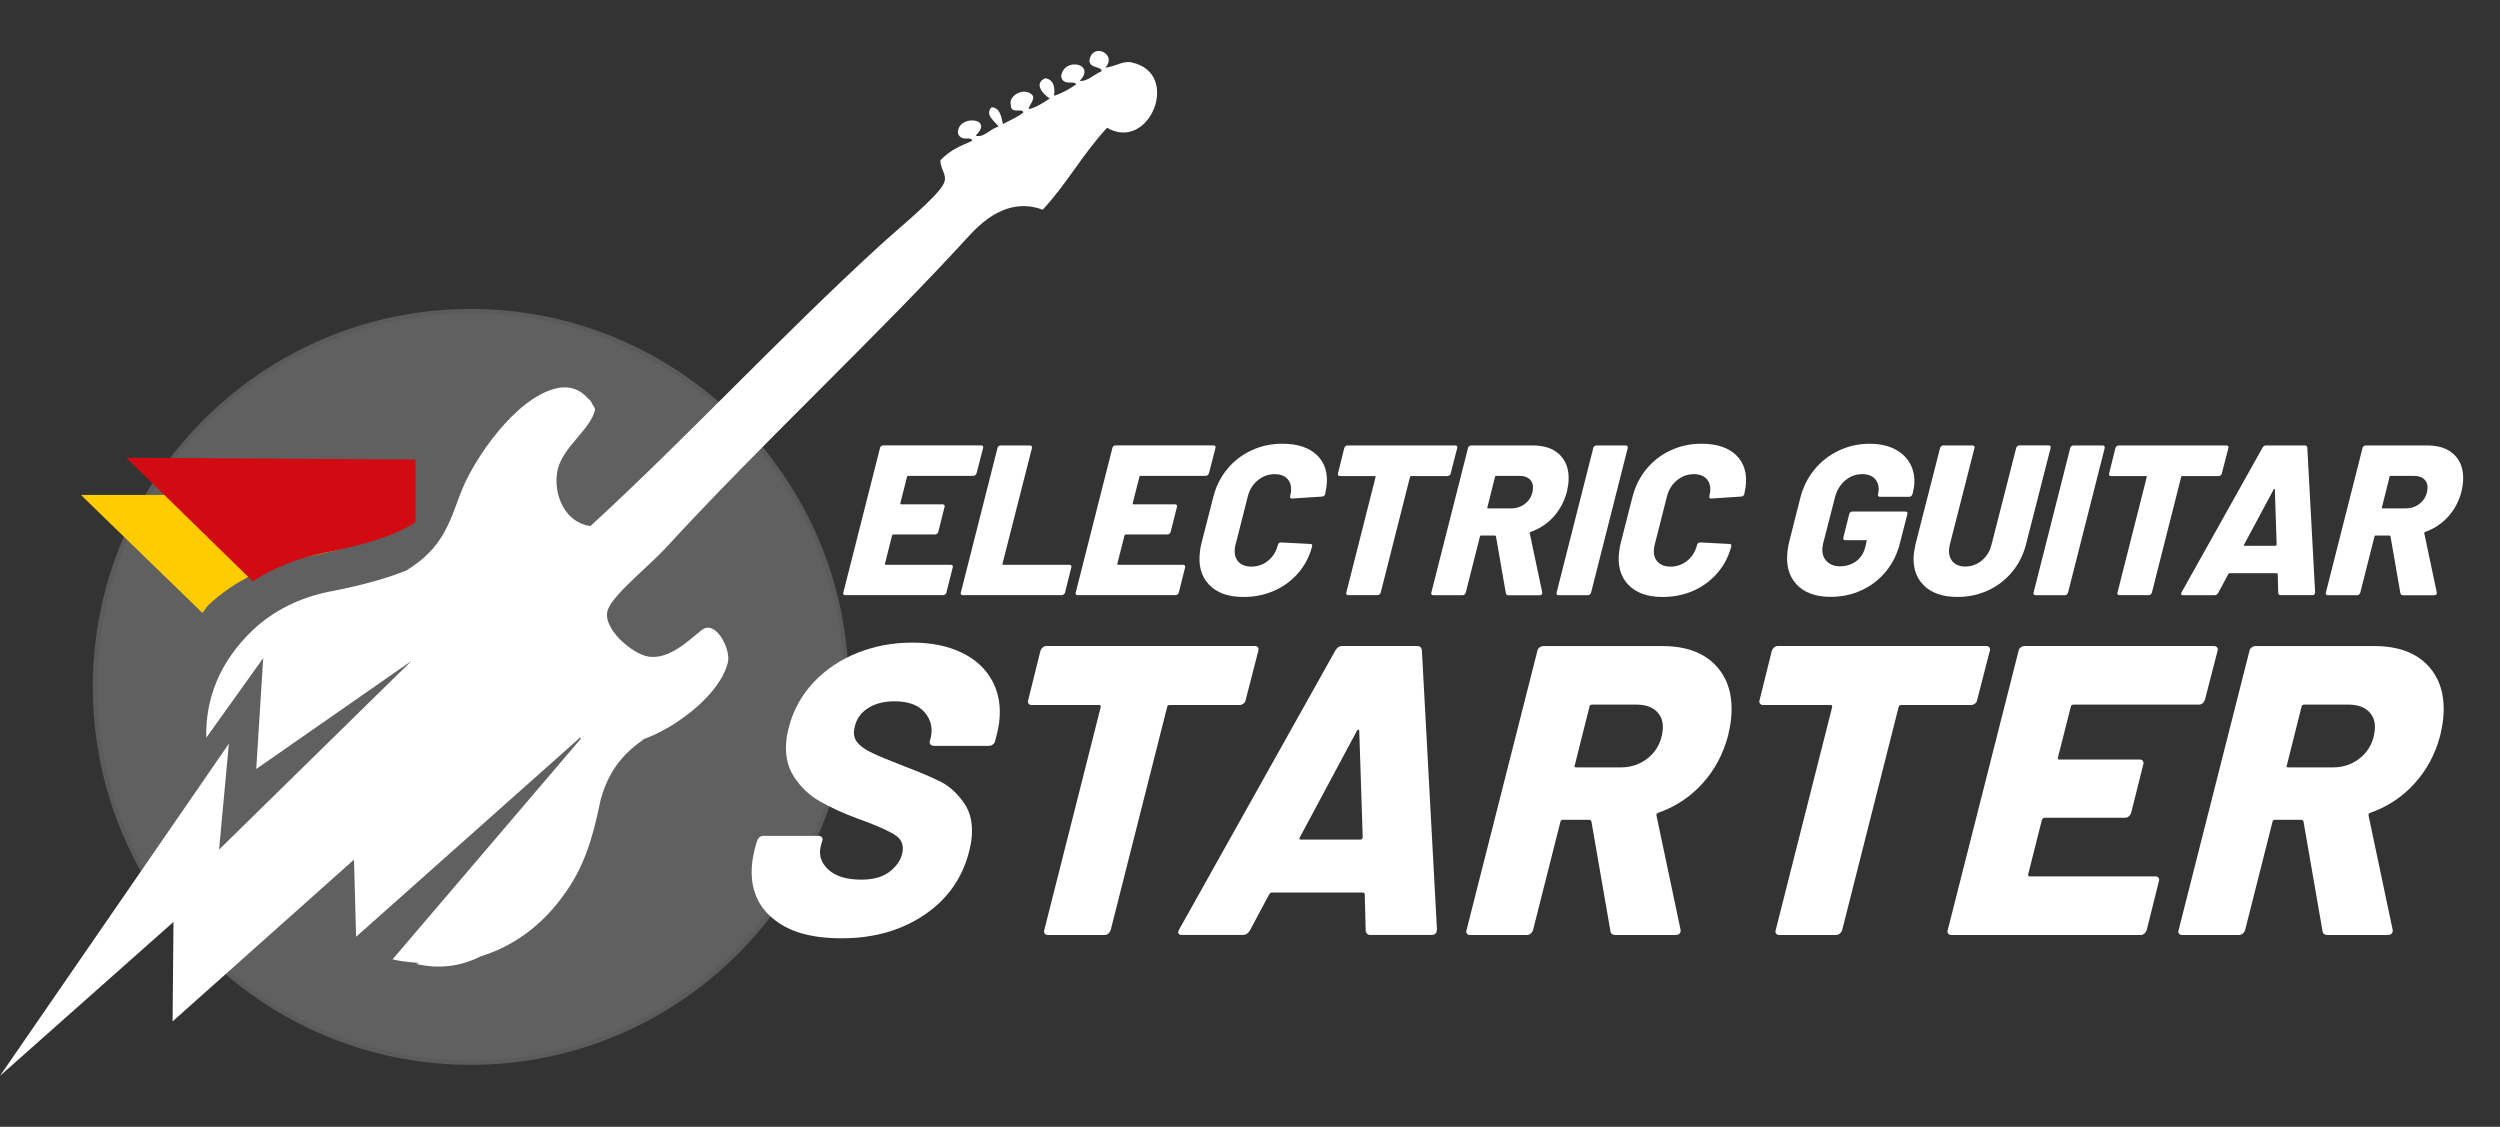
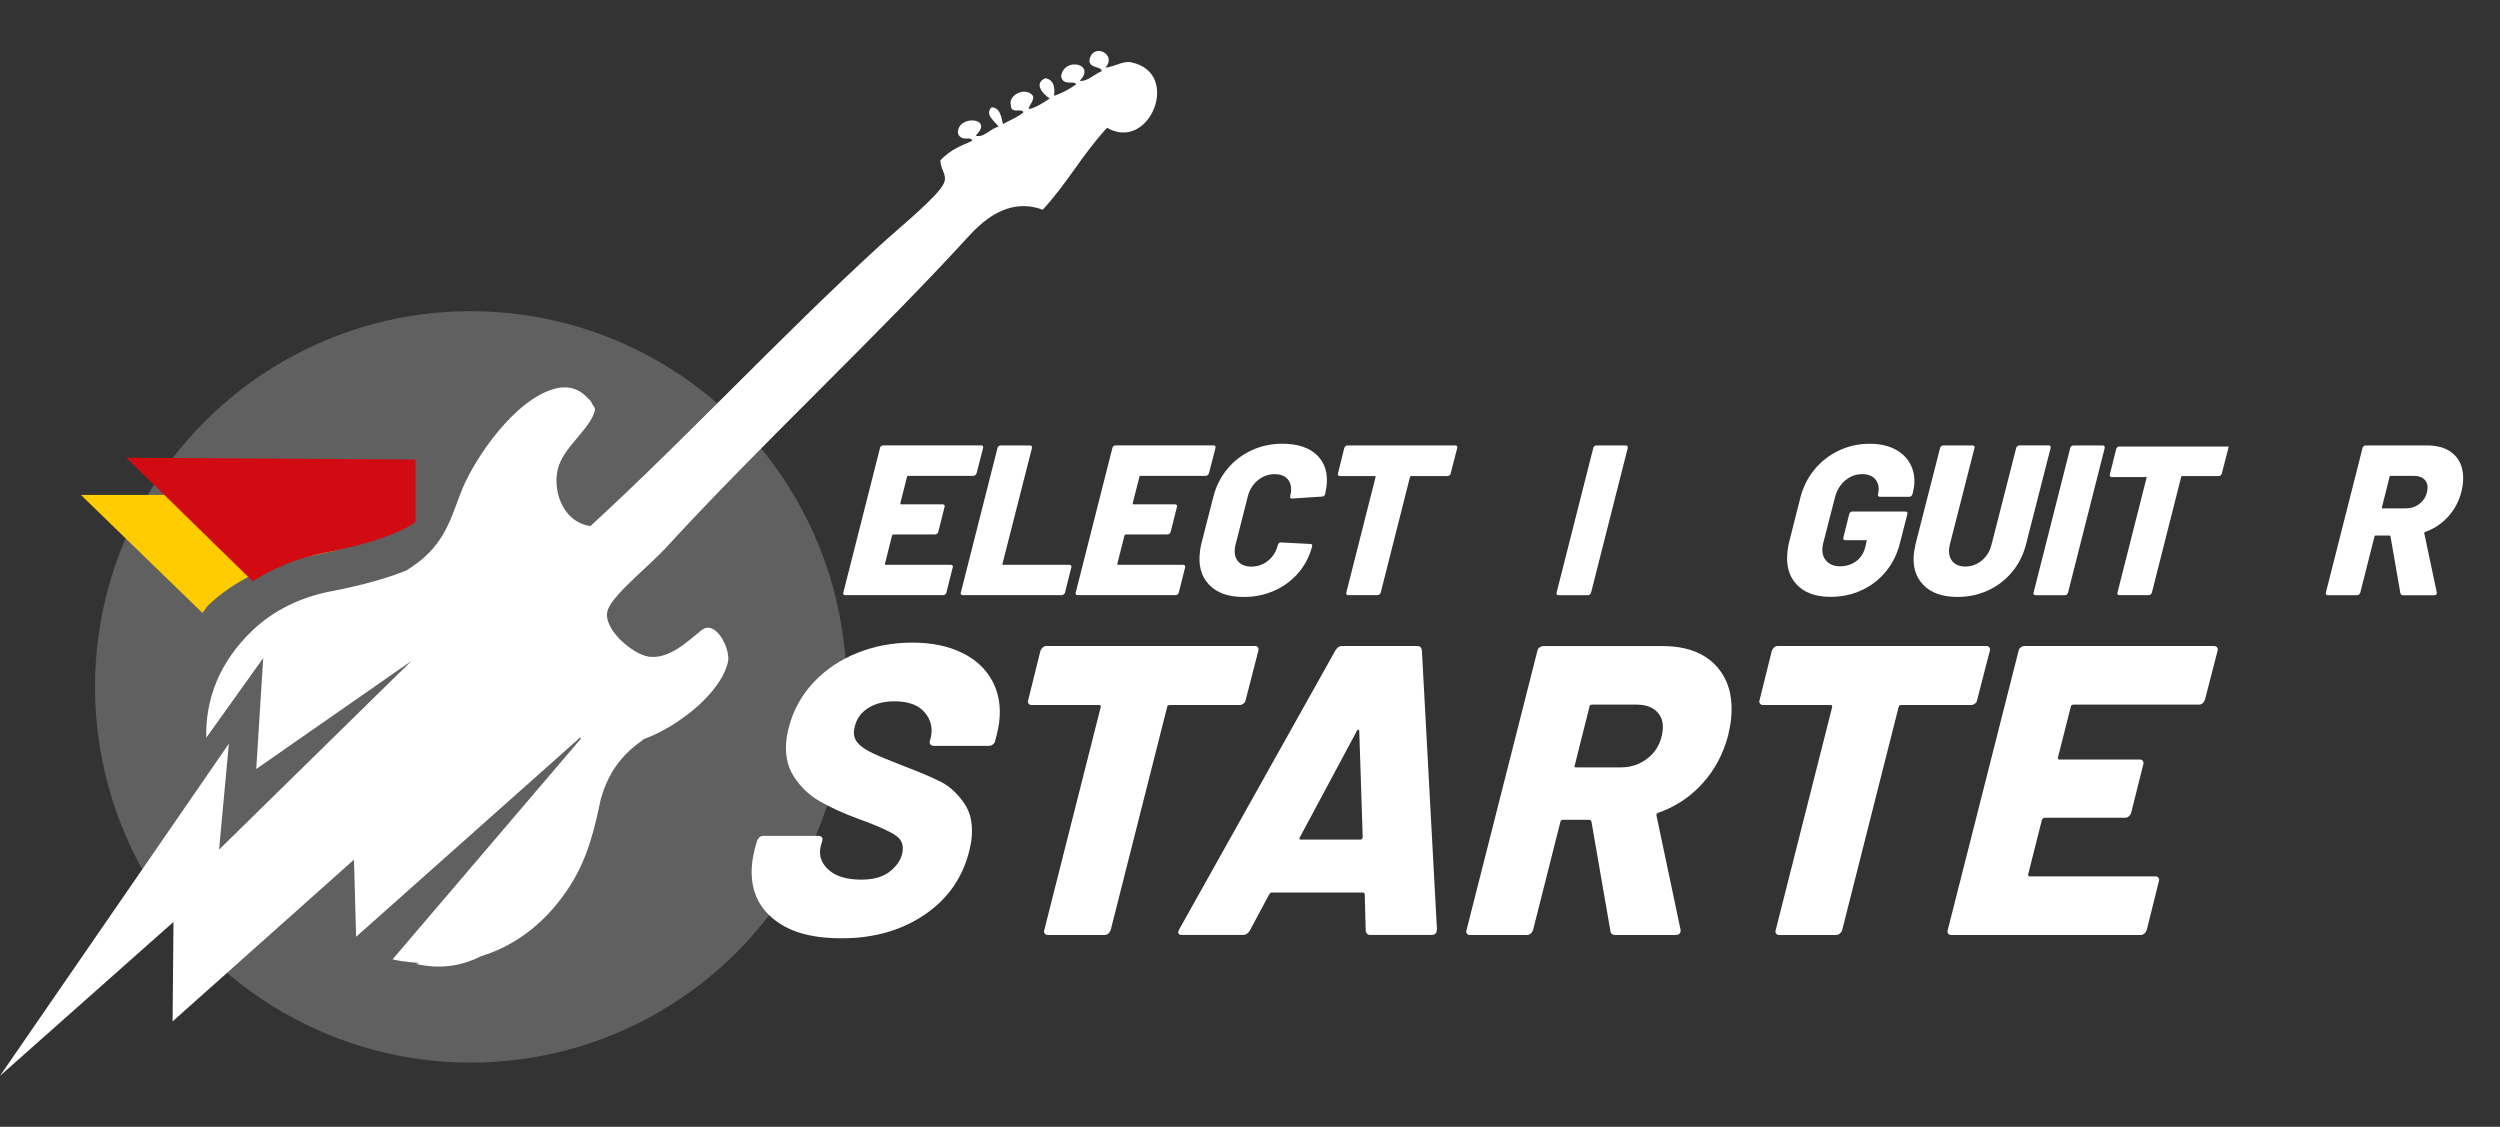
<svg xmlns="http://www.w3.org/2000/svg" id="Livello_1" viewBox="0 0 565.77 255">
  <rect x="0" y="0" width="565.77" height="255" fill="#333333" stroke="none" />
  <defs>
    <style>      .st0, .st1 {        fill: #fff;      }      .st2 {        opacity: .25;      }      .st1, .st3, .st4 {        fill-rule: evenodd;      }      .st5 {        fill: #d3d3d3;      }      .st3 {        fill: #d20a11;      }      .st4 {        fill: url(#linear-gradient);      }      .st6 {        fill: #e6e6e6;      }    </style>
    <linearGradient id="linear-gradient" x1="18.3" y1="130.65" x2="84.05" y2="130.65" gradientTransform="translate(0 256) scale(1 -1)" gradientUnits="userSpaceOnUse">
      <stop offset=".13" stop-color="#fc0" />
      <stop offset=".33" stop-color="#fc0" />
    </linearGradient>
  </defs>
  <g>
    <g class="st2">
      <circle class="st6" cx="106.53" cy="155.45" r="85.03" />
-       <path class="st5" d="M106.53,240.98c-47.16,0-85.53-38.37-85.53-85.53s38.37-85.53,85.53-85.53,85.53,38.37,85.53,85.53-38.37,85.53-85.53,85.53ZM106.53,70.92c-46.61,0-84.53,37.92-84.53,84.53s37.92,84.53,84.53,84.53,84.53-37.92,84.53-84.53c0-46.61-37.92-84.53-84.53-84.53Z" />
    </g>
    <path class="st1" d="M256.11,14.12c-1.99-.42-3.64.93-5.98,1.2,2.86-3.05-2.95-5.9-3.59-1.6.1,1.84,2.72,1.22,2.79,2.39-1.66.65-3.32,2.44-4.99,2.19,3.84-3.9-3.67-5.5-4.19-1,.43,2.3,3,.77,3.39,1.8-1.66,1.17-3.32,2.04-4.99,2.59.15-1.51.21-3.59-1.99-3.99-2.82,1.25-.33,3.75,1,4.59-1.6,1.08-3.19,2.1-4.79,2.4.17-1,1.36-2,1-2.99-1.66-2.22-5.74-.18-4.99,2.19.01,2.04,2.78.41,2.79,1.6-1.53,1.17-3.06,1.73-4.59,2.59-.34-1.23-.52-3.79-2.59-3.79-1.65,1.68.82,3.2,1.6,4.39-1.73.29-3.46,2.7-5.19,1.99,4.42-4.2-4.45-4.77-3.99-.4.94,1.99,2.92.35,3.19,1.6-2.4,1.1-4.79,1.89-7.18,4.39,0,2.18,1.63,3.3.8,5.19-1.31,2.97-10.05,10.03-14.56,14.16-22.71,20.8-43.62,43.42-65.44,63.44-6.7-.98-8.76-8.83-7.18-13.57,1.59-4.78,7.38-8.64,8.24-12.81-.09-.19-.15-.38-.21-.57-.29-.39-.54-.81-.73-1.25-.15-.17-.32-.33-.45-.51t0,0s-.04,0-.06-.01c-2.52-2.96-5.48-2.94-7.58-2.39-9.14,2.39-18.09,15.67-20.95,22.54-2.37,5.69-3.48,11.59-9.78,16.56-.91.72-1.87,1.38-2.85,2.01-4.38,1.8-9.97,3.38-17.28,4.79-7,1.35-12.97,4.43-17.44,8.63-7.82,7.37-10.87,15.89-10.67,24.49l12.89-18.04-1.58,25.11,35.13-24.46-43.54,42.7,2.22-23.98L0,243.47l39.26-34.83-.2,22.51,41.05-36.61.48,17.46,50.77-45.16c.02.12.04.25.06.37l-42.58,49.9c.73.16,1.45.3,2.16.41,1.3.19,2.56.31,3.81.39-.21.07-.42.16-.63.23,4.94,1.15,9.84.7,14.59-1.71,8.41-2.57,15.26-8.15,20.31-16.1,4.08-6.41,5.56-13.25,6.85-19.34,1.67-6.08,4.75-10.21,9.52-13.5-.02-.02-.04-.05-.06-.08.54-.22,1.07-.44,1.61-.66,6.68-2.73,16.13-9.86,17.75-16.96.64-2.79-2.73-9.74-5.98-7.18-3.03,2.39-7.25,6.65-11.97,5.99-3.69-.52-10.87-6.62-9.18-10.77,1.46-3.59,9.4-9.85,13.17-13.96,21.06-22.99,47.86-47.88,68.63-70.62,5.48-5.99,10.99-7.88,16.56-5.79,5.69-6.18,8.87-12.37,14.56-18.55,9.6,5.63,16.9-12.4,5.58-14.77Z" />
    <path class="st4" d="M47.18,136.92c5.84-5.5,13.65-9.27,22.13-10.91,5.97-1.16,10.75-2.43,14.75-3.87v-10.14H18.3l27.5,26.7c.45-.46.9-1.33,1.38-1.78Z" />
    <path class="st3" d="M28.58,103.58l28.62,27.98c4.72-3.04,10.3-5.31,16.16-6.45,9.78-1.89,16.69-4.2,20.69-6.94v-14.17" />
  </g>
  <g>
    <path class="st0" d="M174.62,207.62c-3.6-3.14-5.05-7.43-4.34-12.85.07-.56.25-1.46.54-2.71l.51-1.77c.1-.31.28-.58.52-.79.25-.22.52-.33.84-.33h12.61c.31,0,.55.11.71.33.16.22.19.48.08.79l-.33,1.12c-.52,2.06.04,3.85,1.68,5.37,1.64,1.53,4.14,2.29,7.5,2.29,2.86,0,5.09-.67,6.66-2.01,1.58-1.34,2.47-2.82,2.68-4.44.2-1.49-.31-2.66-1.5-3.5-1.2-.84-3.43-1.88-6.69-3.13l-2.05-.75c-3.33-1.24-6.17-2.55-8.55-3.92-2.38-1.37-4.33-3.24-5.85-5.61-1.53-2.37-2.07-5.26-1.62-8.69.06-.5.23-1.31.5-2.43,1-3.86,2.86-7.24,5.58-10.14,2.71-2.9,6.01-5.12,9.89-6.68,3.88-1.56,8.03-2.34,12.45-2.34s8.01.75,11.15,2.24c3.14,1.5,5.46,3.63,6.96,6.4,1.51,2.77,2.02,5.96,1.55,9.58-.07.56-.25,1.46-.54,2.71l-.36,1.31c-.04.31-.2.58-.48.79-.28.22-.57.33-.88.33h-12.52c-.31,0-.56-.11-.75-.33-.19-.22-.23-.48-.13-.79l.18-.65c.53-2.18.08-4.11-1.34-5.79-1.43-1.68-3.7-2.52-6.82-2.52-2.55,0-4.65.58-6.3,1.73-1.65,1.15-2.6,2.76-2.87,4.81-.15,1.12.13,2.09.84,2.9.7.81,1.82,1.57,3.34,2.29,1.52.72,3.89,1.7,7.09,2.94,3.62,1.37,6.41,2.56,8.36,3.55,1.96,1,3.71,2.6,5.26,4.81,1.55,2.21,2.09,5.06,1.64,8.55-.07.5-.23,1.31-.5,2.43-1.54,6.04-4.92,10.82-10.15,14.34-5.23,3.52-11.45,5.28-18.67,5.28s-12.27-1.57-15.87-4.72Z" />
    <path class="st0" d="M284.68,146.52c.16.22.18.48.08.79l-2.86,11.12c-.04.31-.2.58-.48.79-.28.22-.57.33-.88.33h-15.79c-.37,0-.58.16-.62.47l-12.77,50.45c-.1.31-.28.58-.52.79-.25.22-.53.33-.84.33h-12.89c-.31,0-.55-.11-.7-.33-.16-.22-.19-.48-.08-.79l12.77-50.45c.04-.31-.06-.47-.31-.47h-15.32c-.31,0-.55-.11-.7-.33-.16-.22-.19-.48-.08-.79l2.76-11.12c.1-.31.28-.58.52-.79.25-.22.52-.33.84-.33h47.18c.31,0,.55.11.7.33Z" />
    <path class="st0" d="M309.36,211.31c-.16-.19-.26-.4-.29-.65l-.22-8.31c-.09-.25-.23-.37-.42-.37h-20.65c-.19,0-.36.13-.52.37l-4.45,8.31c-.39.62-.9.93-1.52.93h-13.83c-.37,0-.62-.11-.75-.33-.13-.22-.07-.54.18-.98l35.36-63.15c.39-.62.87-.93,1.43-.93h17.1c.56,0,.89.31,1,.93l3.41,63.15-.05.37c-.08.62-.47.93-1.15.93h-13.92c-.31,0-.55-.09-.71-.28ZM294.4,190.01h13.45c.31,0,.49-.19.54-.56l-.78-24.01c-.03-.25-.11-.36-.24-.33-.13.03-.24.14-.32.33l-12.86,24.01c-.24.37-.17.56.21.56Z" />
    <path class="st0" d="M364.46,210.75l-4.31-24.85c-.09-.25-.26-.37-.51-.37h-5.98c-.31,0-.49.16-.53.47l-6.19,24.48c-.1.31-.28.58-.53.79-.25.22-.53.33-.84.33h-12.89c-.31,0-.55-.11-.71-.33-.16-.22-.19-.48-.08-.79l16.02-63.15c.04-.31.2-.58.48-.79.28-.22.57-.33.88-.33h26.91c5.48,0,9.61,1.56,12.37,4.67,2.77,3.11,3.81,7.32,3.11,12.61-.08.62-.27,1.62-.58,2.99-1.11,4.17-3.04,7.79-5.81,10.84-2.77,3.05-6.11,5.26-10.02,6.63-.33.13-.45.34-.37.65l5.42,25.69c.05.12.06.28.03.47-.07.56-.48.84-1.23.84h-13.55c-.62,0-.99-.28-1.1-.84ZM359.71,159.93l-3.33,13.27c-.17.31-.06.47.31.47h10.09c2.43,0,4.54-.75,6.32-2.24,1.78-1.49,2.83-3.46,3.15-5.89.25-1.87-.17-3.35-1.24-4.44-1.07-1.09-2.64-1.64-4.69-1.64h-10c-.37,0-.58.16-.62.47Z" />
    <path class="st0" d="M450.22,146.52c.16.22.19.48.08.79l-2.86,11.12c-.04.31-.2.58-.48.79-.28.22-.57.33-.88.33h-15.79c-.37,0-.58.16-.62.47l-12.77,50.45c-.1.31-.28.58-.53.79-.25.22-.53.33-.84.33h-12.89c-.31,0-.55-.11-.7-.33-.16-.22-.19-.48-.08-.79l12.77-50.45c.04-.31-.06-.47-.31-.47h-15.32c-.31,0-.55-.11-.71-.33-.16-.22-.19-.48-.08-.79l2.76-11.12c.1-.31.28-.58.52-.79.25-.22.53-.33.84-.33h47.18c.31,0,.55.11.7.33Z" />
    <path class="st0" d="M498.5,159.13c-.25.22-.53.33-.84.33h-28.4c-.37,0-.58.16-.62.47l-2.91,11.49c-.04.31.06.47.31.47h18.22c.31,0,.55.11.7.33.16.22.18.48.08.79l-2.74,10.93c-.1.31-.28.58-.52.79-.25.22-.53.33-.84.33h-18.22c-.25,0-.46.16-.62.47l-3.11,12.33c-.04.31.06.47.31.47h28.49c.31,0,.55.11.7.33.16.22.19.48.08.79l-2.75,11.02c-.1.31-.28.58-.52.79-.25.22-.53.33-.84.33h-42.88c-.31,0-.55-.11-.71-.33-.16-.22-.19-.48-.08-.79l16.02-63.15c.04-.31.2-.58.48-.79.28-.22.57-.33.88-.33h42.88c.31,0,.55.11.71.33.16.22.19.48.08.79l-2.84,11.02c-.1.31-.28.58-.52.79Z" />
-     <path class="st0" d="M525.61,210.75l-4.31-24.85c-.09-.25-.26-.37-.51-.37h-5.98c-.31,0-.49.16-.53.47l-6.19,24.48c-.1.31-.28.58-.53.79-.25.22-.53.33-.84.33h-12.89c-.31,0-.55-.11-.71-.33-.16-.22-.19-.48-.08-.79l16.02-63.15c.04-.31.2-.58.48-.79.28-.22.57-.33.88-.33h26.91c5.48,0,9.61,1.56,12.37,4.67,2.77,3.11,3.81,7.32,3.11,12.61-.08.62-.27,1.62-.58,2.99-1.11,4.17-3.04,7.79-5.81,10.84-2.77,3.05-6.11,5.26-10.02,6.63-.33.13-.45.34-.37.65l5.42,25.69c.05.12.06.28.03.47-.07.56-.48.84-1.23.84h-13.55c-.62,0-.99-.28-1.1-.84ZM520.86,159.93l-3.33,13.27c-.17.31-.06.47.31.47h10.09c2.43,0,4.54-.75,6.32-2.24,1.78-1.49,2.83-3.46,3.15-5.89.25-1.87-.17-3.35-1.24-4.44-1.07-1.09-2.64-1.64-4.69-1.64h-10c-.37,0-.58.16-.62.47Z" />
  </g>
  <g>
    <path class="st0" d="M220.73,107.52c-.13.11-.27.17-.43.17h-14.72c-.19,0-.3.08-.32.24l-1.51,5.96c-.02.16.03.24.16.24h9.44c.16,0,.28.06.37.17.08.11.1.25.04.41l-1.42,5.66c-.05.16-.14.3-.27.41-.13.11-.27.17-.43.17h-9.44c-.13,0-.24.08-.32.24l-1.61,6.39c-.02.16.03.24.16.24h14.77c.16,0,.28.06.37.17.08.11.09.25.04.41l-1.43,5.71c-.05.16-.14.3-.27.41-.13.11-.27.17-.43.17h-22.22c-.16,0-.28-.06-.37-.17-.08-.11-.1-.25-.04-.41l8.3-32.73c.02-.16.1-.3.25-.41.14-.11.3-.17.46-.17h22.22c.16,0,.28.06.36.17.08.11.1.25.04.41l-1.47,5.71c-.05.16-.15.3-.27.41Z" />
    <path class="st0" d="M217.48,134.53c-.08-.11-.1-.25-.04-.41l8.3-32.73c.02-.16.1-.3.25-.41.14-.11.3-.17.46-.17h6.63c.35,0,.51.19.46.58l-6.67,26.19c-.02.16.03.24.16.24h15.01c.16,0,.28.06.37.17.08.11.09.25.04.41l-1.43,5.71c-.05.16-.15.3-.3.41-.14.11-.3.17-.46.17h-22.42c-.16,0-.28-.06-.37-.17Z" />
    <path class="st0" d="M273.32,107.52c-.13.11-.27.17-.43.17h-14.72c-.19,0-.3.08-.32.24l-1.51,5.96c-.02.16.03.24.16.24h9.44c.16,0,.28.06.37.17.08.11.1.25.04.41l-1.42,5.66c-.05.16-.14.3-.27.41-.13.11-.27.17-.43.17h-9.44c-.13,0-.24.08-.32.24l-1.61,6.39c-.02.16.03.24.16.24h14.77c.16,0,.28.06.37.17.08.11.09.25.04.41l-1.43,5.71c-.05.16-.14.3-.27.41-.13.11-.27.17-.43.17h-22.22c-.16,0-.28-.06-.37-.17-.08-.11-.1-.25-.04-.41l8.3-32.73c.02-.16.1-.3.25-.41.14-.11.3-.17.46-.17h22.22c.16,0,.28.06.36.17.08.11.1.25.04.41l-1.47,5.71c-.05.16-.15.3-.27.41Z" />
    <path class="st0" d="M273.58,132.28c-1.76-1.87-2.43-4.39-2.01-7.55.1-.77.21-1.37.33-1.79l2.68-10.46c.6-2.39,1.65-4.49,3.15-6.32,1.5-1.82,3.33-3.24,5.49-4.24,2.16-1,4.49-1.5,6.97-1.5,3.49,0,6.12.88,7.91,2.64,1.79,1.76,2.48,4.14,2.09,7.14-.04.32-.15.87-.31,1.65-.02.13-.1.25-.24.36-.14.11-.3.17-.46.17l-6.79.44c-.36,0-.49-.18-.41-.53.06-.19.11-.47.16-.82.17-1.29-.08-2.31-.74-3.05-.66-.74-1.64-1.11-2.93-1.11-1.42,0-2.69.46-3.81,1.38-1.12.92-1.88,2.12-2.26,3.61l-2.79,10.99c-.05.16-.1.4-.14.73-.17,1.29.08,2.32.76,3.07.68.76,1.66,1.14,2.95,1.14,1.45,0,2.73-.45,3.83-1.36,1.1-.9,1.83-2.1,2.19-3.58.11-.35.34-.53.7-.53l6.59.34c.35,0,.51.16.47.48-.59,2.29-1.63,4.31-3.12,6.05s-3.3,3.09-5.44,4.04c-2.14.95-4.47,1.43-6.99,1.43-3.45,0-6.06-.94-7.81-2.81Z" />
    <path class="st0" d="M329.74,100.98c.08.11.1.25.04.41l-1.48,5.76c-.02.16-.1.3-.25.41-.14.11-.3.17-.46.17h-8.18c-.19,0-.3.08-.32.24l-6.62,26.14c-.05.16-.14.3-.27.41-.13.11-.27.17-.43.17h-6.68c-.16,0-.28-.06-.37-.17-.08-.11-.1-.25-.04-.41l6.62-26.14c.02-.16-.03-.24-.16-.24h-7.94c-.16,0-.28-.06-.37-.17-.08-.11-.1-.25-.04-.41l1.43-5.76c.05-.16.14-.3.27-.41.13-.11.27-.17.43-.17h24.45c.16,0,.28.06.37.17Z" />
-     <path class="st0" d="M340.79,134.27l-2.24-12.88c-.05-.13-.14-.19-.26-.19h-3.1c-.16,0-.25.08-.27.24l-3.21,12.68c-.05.16-.14.3-.27.41-.13.11-.27.17-.43.17h-6.68c-.16,0-.28-.06-.37-.17-.08-.11-.1-.25-.04-.41l8.3-32.73c.02-.16.1-.3.25-.41.14-.11.3-.17.46-.17h13.94c2.84,0,4.98.81,6.41,2.42,1.43,1.61,1.97,3.79,1.61,6.54-.04.32-.14.84-.3,1.55-.57,2.16-1.58,4.03-3.01,5.62-1.43,1.58-3.17,2.73-5.19,3.44-.17.06-.23.18-.19.34l2.81,13.31c.02.06.03.15.02.24-.04.29-.25.44-.64.44h-7.02c-.32,0-.51-.15-.57-.44ZM338.33,107.93l-1.72,6.88c-.09.16-.03.24.16.24h5.23c1.26,0,2.35-.39,3.27-1.16.92-.77,1.47-1.79,1.63-3.05.13-.97-.09-1.73-.64-2.3-.55-.56-1.37-.85-2.43-.85h-5.18c-.19,0-.3.08-.32.24Z" />
    <path class="st0" d="M352.31,134.53c-.08-.11-.1-.25-.04-.41l8.3-32.73c.02-.16.1-.3.25-.41.14-.11.3-.17.46-.17h6.63c.35,0,.51.19.46.58l-8.3,32.73c-.05.16-.14.3-.27.41-.13.11-.27.17-.43.17h-6.68c-.16,0-.28-.06-.37-.17Z" />
-     <path class="st0" d="M368.45,132.28c-1.76-1.87-2.43-4.39-2.01-7.55.1-.77.21-1.37.33-1.79l2.67-10.46c.6-2.39,1.65-4.49,3.15-6.32,1.5-1.82,3.33-3.24,5.49-4.24,2.16-1,4.49-1.5,6.97-1.5,3.49,0,6.12.88,7.91,2.64,1.79,1.76,2.48,4.14,2.09,7.14-.04.32-.15.87-.31,1.65-.02.13-.1.25-.24.36-.14.11-.3.17-.46.17l-6.79.44c-.36,0-.49-.18-.41-.53.06-.19.11-.47.16-.82.17-1.29-.08-2.31-.74-3.05-.66-.74-1.64-1.11-2.93-1.11-1.42,0-2.69.46-3.81,1.38-1.12.92-1.88,2.12-2.26,3.61l-2.79,10.99c-.05.16-.1.4-.14.73-.17,1.29.08,2.32.76,3.07.68.76,1.66,1.14,2.95,1.14,1.45,0,2.73-.45,3.83-1.36,1.1-.9,1.83-2.1,2.19-3.58.11-.35.34-.53.7-.53l6.59.34c.35,0,.51.16.47.48-.59,2.29-1.63,4.31-3.12,6.05-1.49,1.74-3.3,3.09-5.44,4.04-2.14.95-4.47,1.43-6.99,1.43-3.45,0-6.06-.94-7.81-2.81Z" />
    <path class="st0" d="M406.55,132.23c-1.75-1.9-2.42-4.45-2-7.65.11-.84.22-1.47.34-1.89l2.51-9.92c.61-2.45,1.68-4.61,3.19-6.46,1.52-1.86,3.36-3.3,5.53-4.33,2.17-1.03,4.49-1.55,6.98-1.55,2.29,0,4.24.43,5.83,1.28,1.6.86,2.76,2.03,3.49,3.51.73,1.48.97,3.15.73,4.99-.04.29-.13.76-.28,1.4l-.08.24c-.05.16-.14.3-.27.41-.13.11-.27.17-.43.17h-6.68c-.16,0-.28-.06-.37-.17-.08-.11-.1-.25-.04-.41.05-.13.09-.32.12-.58.15-1.13-.1-2.07-.74-2.83-.64-.76-1.64-1.14-3-1.14s-2.69.48-3.82,1.45c-1.13.97-1.89,2.23-2.29,3.78l-2.67,10.41c-.05.16-.1.42-.15.77-.17,1.32.11,2.4.86,3.22.75.82,1.78,1.23,3.11,1.23s2.6-.38,3.63-1.14c1.03-.76,1.72-1.82,2.06-3.17l.32-1.36c.09-.16.03-.24-.16-.24h-4.7c-.16,0-.28-.06-.37-.17-.08-.11-.1-.25-.04-.41l1.33-5.33c.05-.16.14-.3.27-.41.13-.11.27-.17.43-.17h12.05c.16,0,.28.06.37.17.08.11.1.25.04.41l-1.68,6.58c-.61,2.42-1.66,4.55-3.16,6.39-1.5,1.84-3.33,3.26-5.5,4.26-2.16,1-4.5,1.5-7.02,1.5-3.42,0-6.01-.95-7.76-2.86Z" />
    <path class="st0" d="M435.23,132.33c-1.78-1.84-2.46-4.31-2.06-7.41.05-.39.16-.97.32-1.74l5.56-21.79c.05-.16.14-.3.27-.41.13-.11.27-.17.43-.17h6.68c.16,0,.28.06.37.17.08.11.1.25.04.41l-5.56,21.79c-.05.16-.1.42-.15.77-.17,1.29.07,2.32.73,3.1.66.77,1.63,1.16,2.92,1.16,1.39,0,2.63-.46,3.74-1.38,1.1-.92,1.84-2.14,2.2-3.66l5.56-21.79c.05-.16.14-.3.27-.41.13-.11.27-.17.43-.17h6.68c.16,0,.28.06.37.17.08.11.1.25.04.41l-5.56,21.79c-.6,2.36-1.64,4.44-3.14,6.25-1.5,1.81-3.31,3.2-5.44,4.19-2.13.98-4.44,1.48-6.92,1.48-3.42,0-6.02-.92-7.8-2.76Z" />
    <path class="st0" d="M460.25,134.53c-.08-.11-.1-.25-.04-.41l8.3-32.73c.02-.16.1-.3.25-.41.14-.11.3-.17.46-.17h6.63c.35,0,.51.19.46.58l-8.3,32.73c-.05.16-.14.3-.27.41-.13.11-.27.17-.43.17h-6.68c-.16,0-.28-.06-.37-.17Z" />
-     <path class="st0" d="M504.26,100.98c.08.11.1.25.04.41l-1.48,5.76c-.02.16-.1.3-.25.41-.14.11-.3.17-.46.17h-8.18c-.19,0-.3.08-.32.24l-6.62,26.14c-.05.16-.14.3-.27.41-.13.11-.27.17-.43.17h-6.68c-.16,0-.28-.06-.37-.17-.08-.11-.1-.25-.04-.41l6.62-26.14c.02-.16-.03-.24-.16-.24h-7.94c-.16,0-.28-.06-.37-.17-.08-.11-.1-.25-.04-.41l1.43-5.76c.05-.16.14-.3.27-.41.13-.11.27-.17.43-.17h24.45c.16,0,.28.06.37.17Z" />
-     <path class="st0" d="M515.73,134.56c-.08-.1-.13-.21-.15-.34l-.11-4.31c-.05-.13-.12-.19-.21-.19h-10.7c-.1,0-.19.06-.27.19l-2.31,4.31c-.2.32-.47.48-.79.48h-7.17c-.19,0-.32-.06-.39-.17-.07-.11-.04-.28.09-.51l18.32-32.73c.2-.32.45-.48.74-.48h8.86c.29,0,.46.16.52.48l1.77,32.73-.03.19c-.04.32-.24.48-.6.48h-7.21c-.16,0-.28-.05-.37-.15ZM507.97,123.52h6.97c.16,0,.25-.1.28-.29l-.4-12.44c-.02-.13-.06-.19-.12-.17-.07.02-.12.07-.17.17l-6.66,12.44c-.12.19-.09.29.11.29Z" />
+     <path class="st0" d="M504.26,100.98c.08.11.1.25.04.41l-1.48,5.76c-.02.16-.1.3-.25.41-.14.11-.3.17-.46.17h-8.18c-.19,0-.3.08-.32.24l-6.62,26.14c-.05.16-.14.3-.27.41-.13.11-.27.17-.43.17h-6.68c-.16,0-.28-.06-.37-.17-.08-.11-.1-.25-.04-.41l6.62-26.14h-7.94c-.16,0-.28-.06-.37-.17-.08-.11-.1-.25-.04-.41l1.43-5.76c.05-.16.14-.3.27-.41.13-.11.27-.17.43-.17h24.45c.16,0,.28.06.37.17Z" />
    <path class="st0" d="M543.23,134.27l-2.24-12.88c-.05-.13-.14-.19-.26-.19h-3.1c-.16,0-.25.08-.27.24l-3.21,12.68c-.05.16-.14.3-.27.41-.13.11-.27.17-.43.17h-6.68c-.16,0-.28-.06-.37-.17-.08-.11-.1-.25-.04-.41l8.3-32.73c.02-.16.1-.3.25-.41.14-.11.3-.17.46-.17h13.94c2.84,0,4.98.81,6.41,2.42,1.43,1.61,1.97,3.79,1.61,6.54-.04.32-.14.84-.3,1.55-.57,2.16-1.58,4.03-3.01,5.62-1.43,1.58-3.17,2.73-5.19,3.44-.17.06-.23.18-.19.34l2.81,13.31c.02.06.03.15.02.24-.04.29-.25.44-.64.44h-7.02c-.32,0-.51-.15-.57-.44ZM540.77,107.93l-1.72,6.88c-.09.16-.03.24.16.24h5.23c1.26,0,2.35-.39,3.27-1.16.92-.77,1.47-1.79,1.63-3.05.13-.97-.09-1.73-.64-2.3-.55-.56-1.37-.85-2.43-.85h-5.18c-.19,0-.3.08-.32.24Z" />
  </g>
</svg>